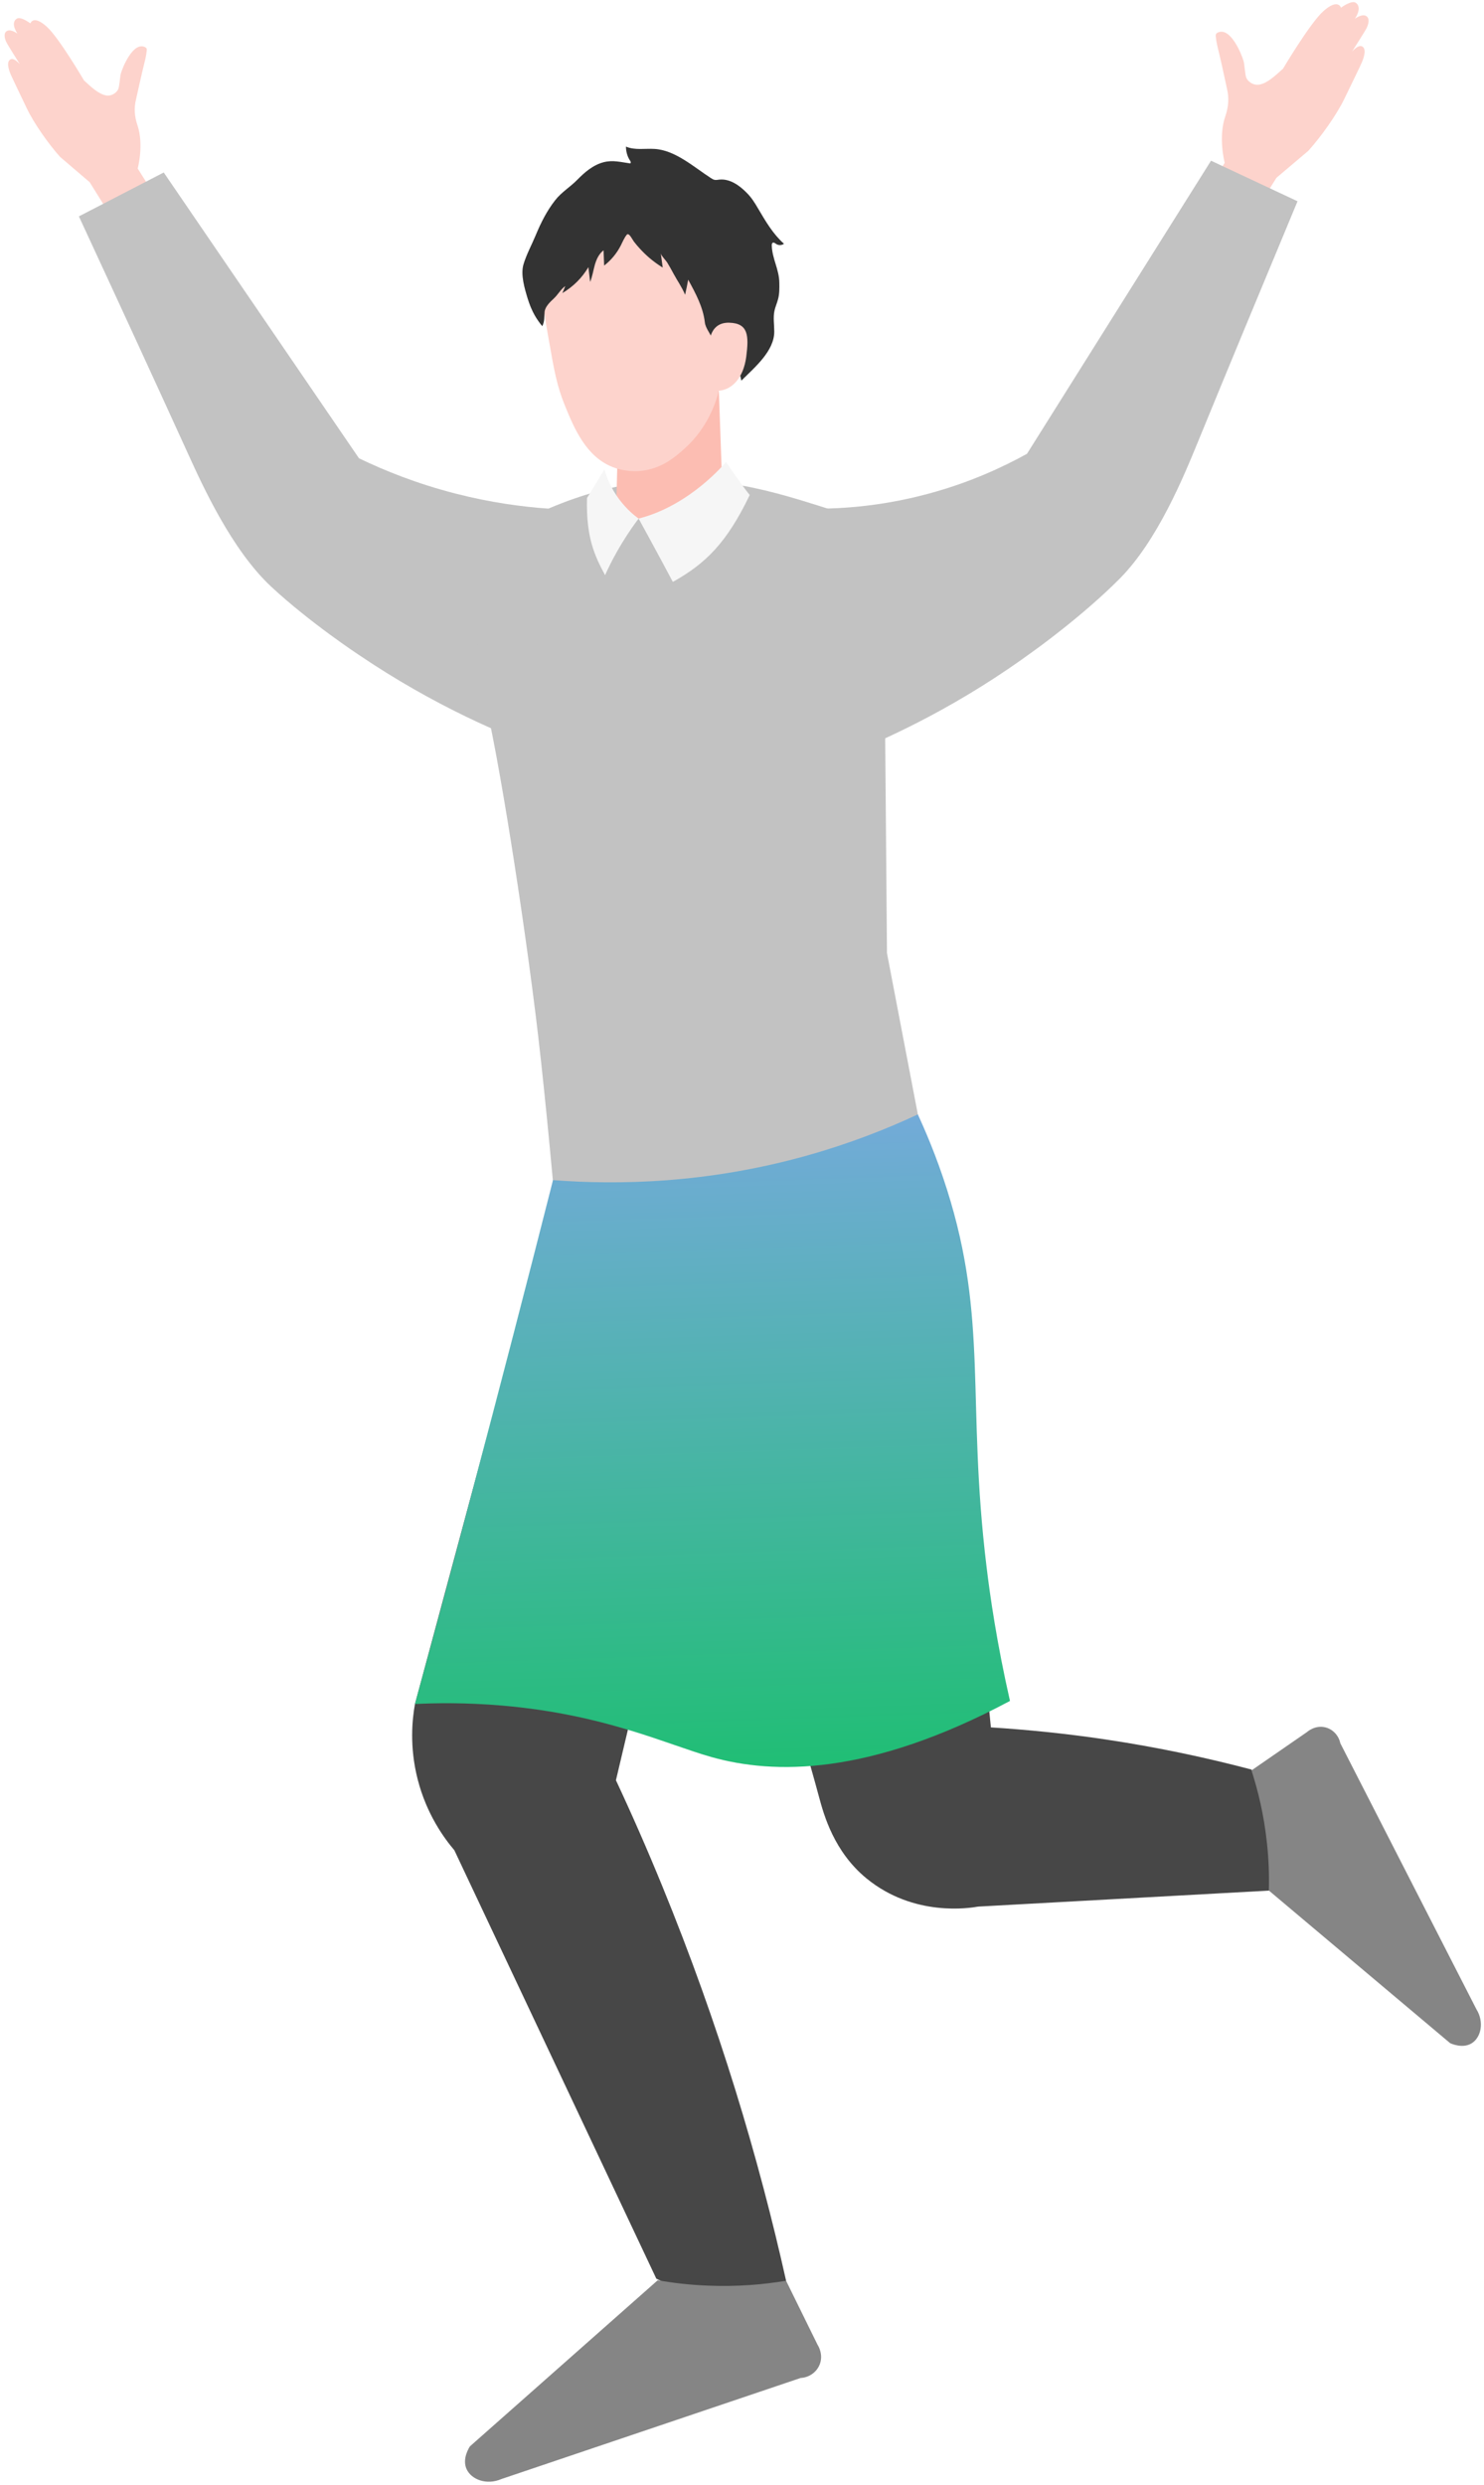
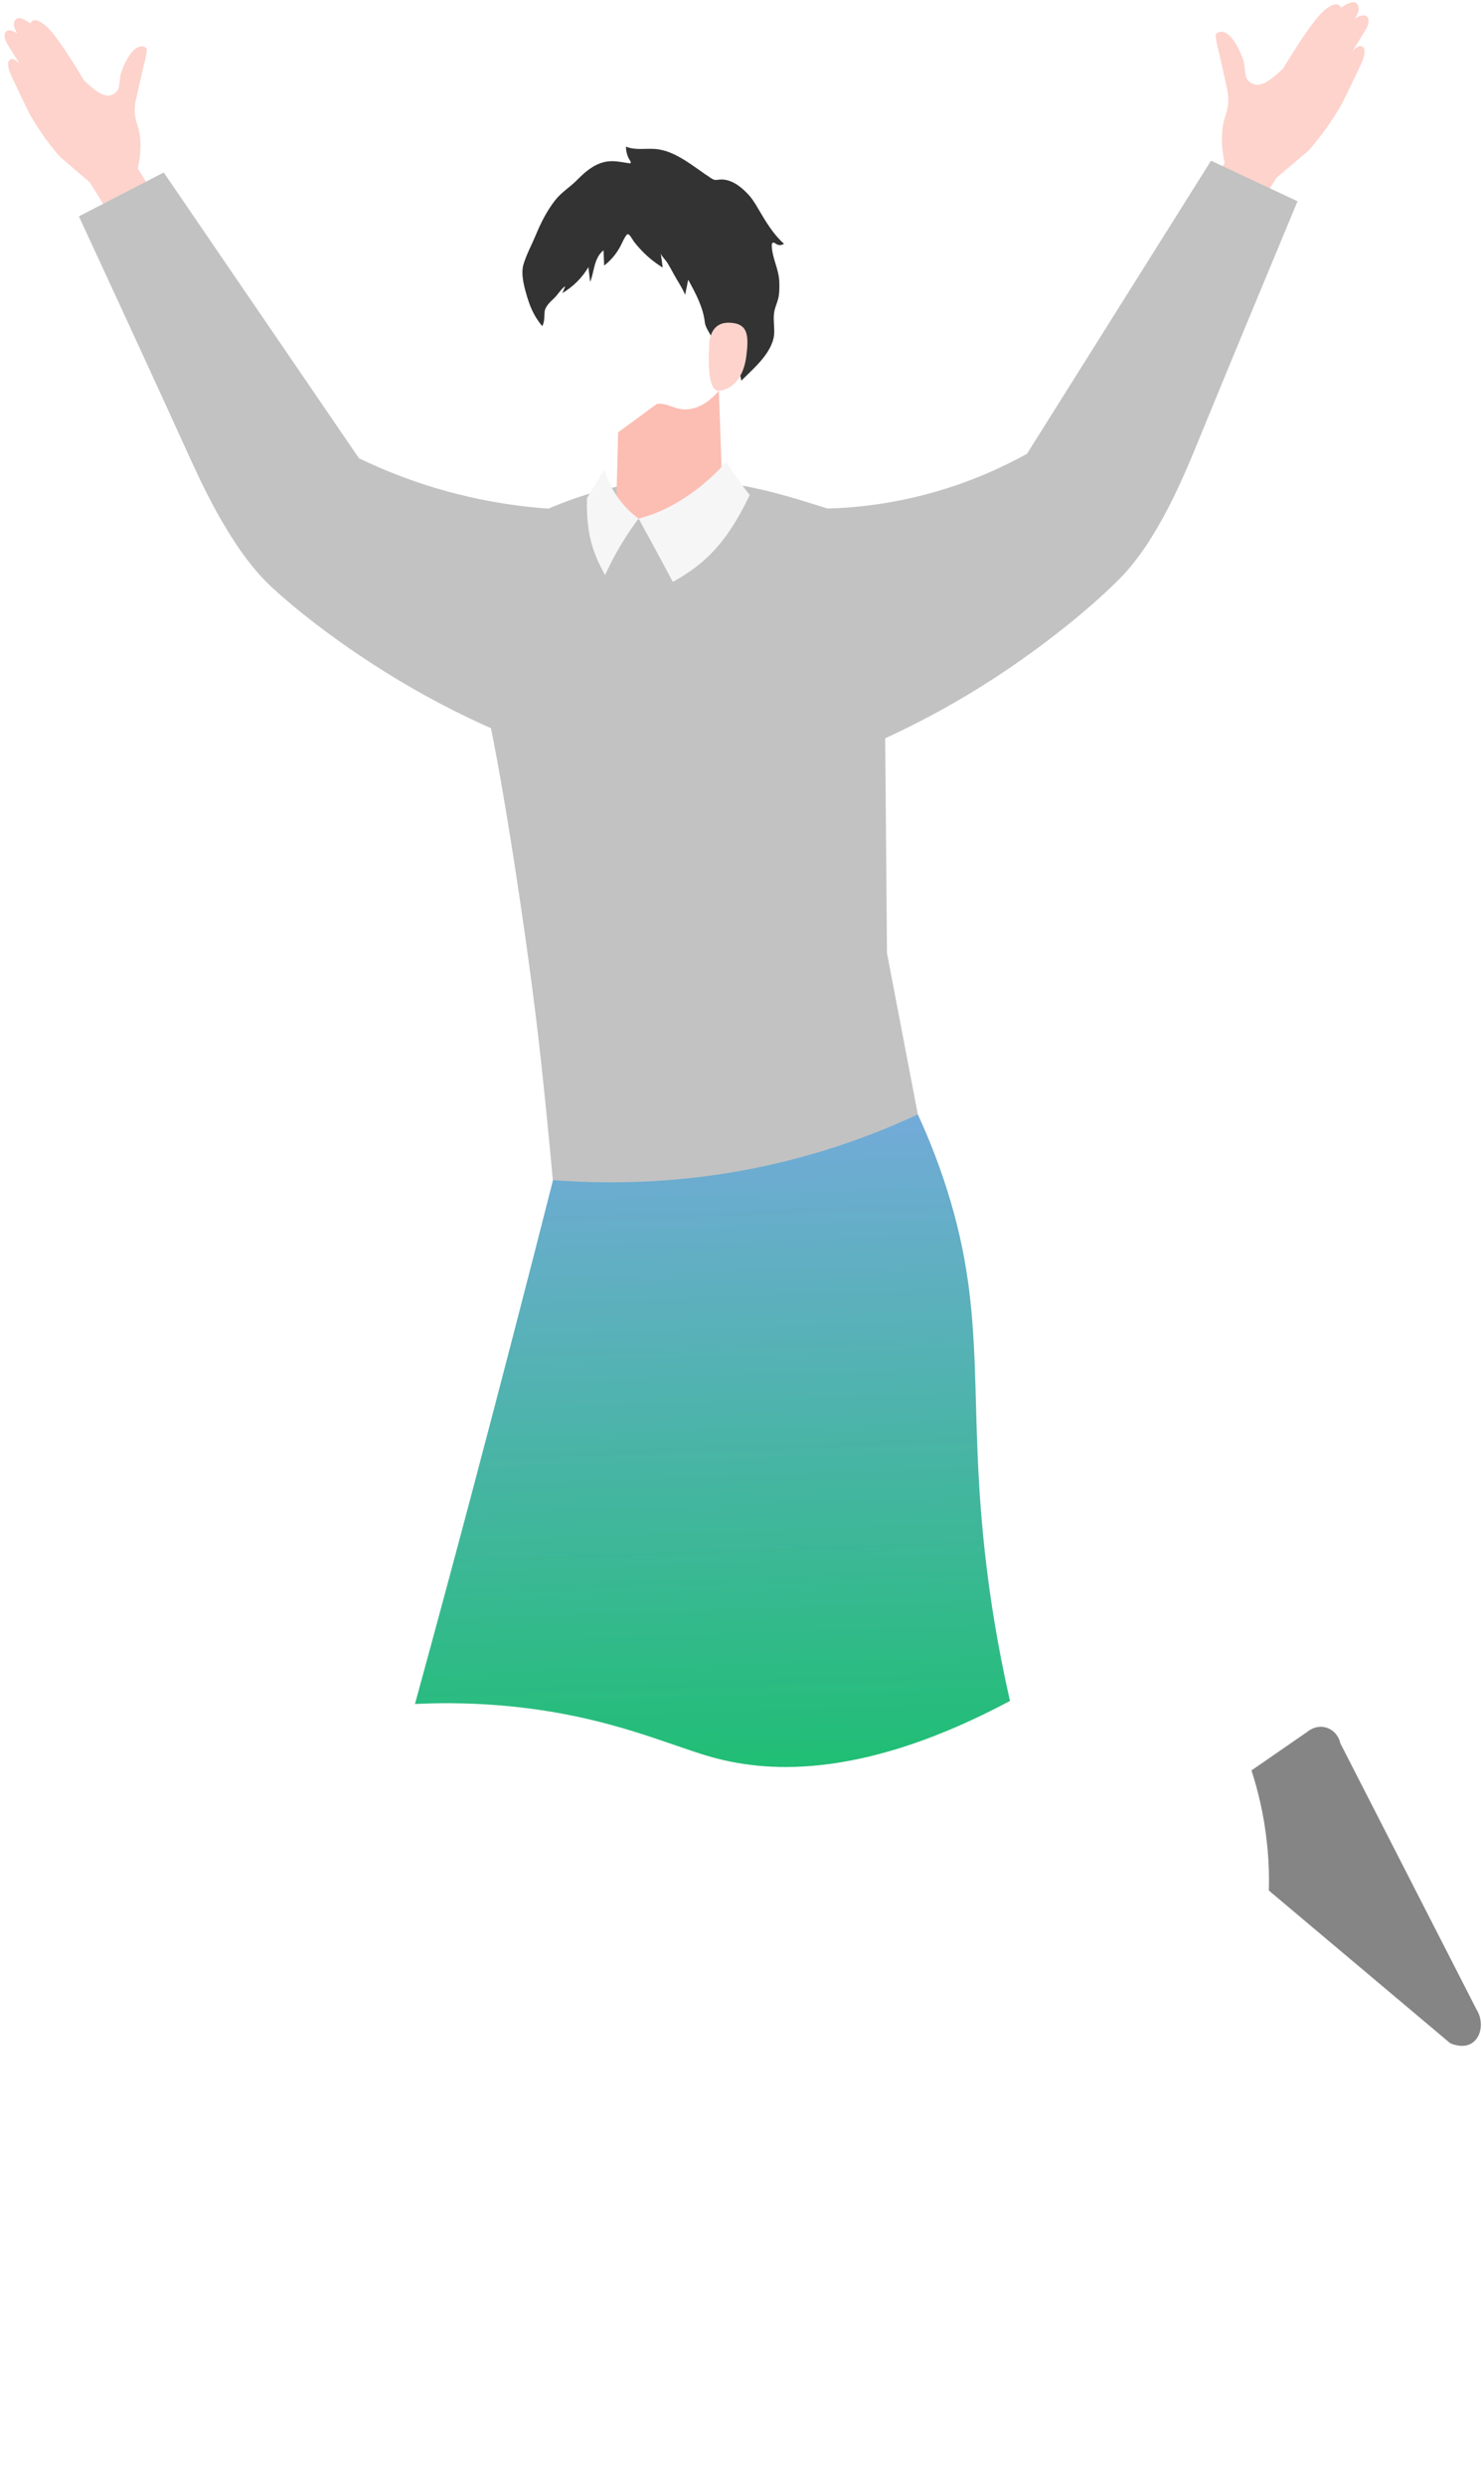
<svg xmlns="http://www.w3.org/2000/svg" width="184" height="308" viewBox="0 0 184 308" fill="none">
  <path d="M13.855 26.975L11.119 22.584L7.448 19.448C6.039 17.874 4.208 15.303 3.304 13.391C2.316 11.314 1.566 9.771 1.339 9.257C1.01 8.486 0.784 7.56 1.36 7.334C1.792 7.17 2.471 7.972 2.471 7.972C2.471 7.972 0.959 5.586 0.784 5.216C0.609 4.856 0.373 4.116 0.866 3.838C1.36 3.56 2.152 4.167 2.152 4.167C1.535 3.18 1.658 2.604 2.059 2.326C2.563 1.977 3.766 2.902 3.766 2.902C3.766 2.902 4.095 1.781 5.792 3.303C7.314 4.671 10.42 9.977 10.42 9.977C11.345 10.82 12.22 11.653 13.155 11.828C13.731 11.941 14.369 11.602 14.646 11.088C14.811 10.769 14.883 9.483 14.976 9.134C15.243 8.208 16.539 5.165 17.968 5.833C18.05 5.874 18.122 5.915 18.163 5.997C18.215 6.08 18.205 6.183 18.194 6.285C18.133 6.933 17.958 7.591 17.803 8.219C17.474 9.545 17.197 10.882 16.888 12.219C16.888 12.249 16.868 12.28 16.868 12.322C16.59 13.37 16.683 14.46 17.032 15.489C17.875 17.956 17.073 20.887 17.073 20.887L23.223 30.646L15.952 33.916L13.844 26.964L13.855 26.975Z" fill="#FDD3CC" />
  <path d="M155.317 26.736L158.268 22.037L162.217 18.695C163.739 17.009 165.714 14.274 166.701 12.217C167.77 9.996 168.593 8.34 168.83 7.785C169.19 6.962 169.436 5.965 168.83 5.728C168.367 5.543 167.637 6.397 167.637 6.397C167.637 6.397 169.272 3.836 169.457 3.456C169.642 3.065 169.909 2.273 169.375 1.975C168.84 1.677 167.997 2.325 167.997 2.325C168.665 1.276 168.531 0.649 168.11 0.35C167.575 -0.03 166.269 0.957 166.269 0.957C166.269 0.957 165.919 -0.246 164.089 1.379C162.443 2.839 159.081 8.515 159.081 8.515C158.083 9.41 157.147 10.304 156.14 10.489C155.523 10.602 154.834 10.243 154.546 9.687C154.371 9.348 154.309 7.96 154.196 7.59C153.908 6.592 152.54 3.322 150.998 4.032C150.915 4.073 150.833 4.124 150.782 4.207C150.73 4.299 150.741 4.412 150.741 4.515C150.802 5.204 150.987 5.924 151.152 6.592C151.502 8.021 151.79 9.461 152.108 10.89C152.108 10.921 152.129 10.962 152.129 10.993C152.417 12.124 152.314 13.297 151.934 14.387C151.008 17.029 151.851 20.186 151.851 20.186L145.198 30.623L152.983 34.181L155.286 26.736H155.317Z" fill="#FDD3CC" />
  <path d="M68.019 63.046C64.749 62.82 60.83 62.296 56.501 61.185C51.709 59.961 47.688 58.337 44.51 56.805C36.438 45 28.375 33.185 20.302 21.38C16.796 23.19 13.289 25 9.782 26.82C15.12 38.347 19.284 47.396 23.285 56.177C25.146 60.27 28.735 68.157 33.62 72.712C38.412 77.175 44.51 81.185 44.51 81.185C53.735 87.427 62.332 91.119 68.523 93.319C68.348 83.232 68.173 73.134 67.998 63.046H68.019Z" fill="#C2C2C2" />
  <path d="M114.305 140.753L109.976 118.141L109.596 72.413C109.781 68.444 107.755 64.67 103.281 63.251C92.998 59.991 80.925 55.858 63.35 65.287C60.944 66.583 60.357 69.729 59.792 72.403C59.113 75.591 58.99 78.963 59.493 82.202C59.946 85.123 60.255 87.313 60.357 87.776C62.383 96.938 65.314 116.28 66.733 128.455C67.669 136.455 68.646 147.365 68.646 147.365C72.975 148.805 81.089 150.872 91.208 149.617C102.479 148.219 110.459 143.427 114.285 140.764L114.305 140.753Z" fill="#C2C2C2" />
-   <path d="M81.439 50.069C82.878 49.894 83.65 50.871 85.243 50.737C86.981 50.593 88.308 49.401 89.131 48.444C89.306 53.36 89.48 58.285 89.655 63.2C89.121 64.753 88.236 65.483 87.794 65.781C85.624 67.283 82.076 66.769 79.176 64.28C78.24 64.445 77.305 64.609 76.358 64.774L76.646 53.586C76.585 51.971 78.22 50.45 81.439 50.069Z" fill="#FCBDB2" />
-   <path d="M79.711 24.249C82.806 23.909 85.243 24.424 87.146 25.596C93.203 29.308 93.244 37.452 93.234 38.182C93.111 43.509 90.21 47.19 89.131 48.434C88.73 49.997 87.701 53.051 84.935 55.55C83.814 56.558 81.984 58.213 79.217 58.388C77.592 58.491 76.338 58.038 75.988 57.905C72.687 56.619 71.217 53.164 70.034 50.254C69.067 47.879 68.718 45.977 68.07 42.264C67.154 37.051 66.702 34.439 67.134 32.948C68.605 27.93 74.6 24.814 79.711 24.249Z" fill="#FDD3CC" />
-   <path d="M122.861 214.122C120.846 193.895 118.84 173.679 116.825 153.452L114.305 140.763C114.305 140.763 108.989 146.912 91.229 149.617C76.626 151.838 68.666 147.365 68.666 147.365C62.928 168.65 57.19 189.936 51.451 211.212C51.112 213.093 50.752 216.497 51.781 220.528C52.891 224.888 55.071 227.849 56.336 229.34C64.686 247.037 73.027 264.734 81.377 282.441C83.064 283.305 86.94 284.971 91.856 284.375C94.221 284.087 96.124 283.367 97.471 282.719C94.077 267.521 89.172 251.006 82.097 233.741C80.246 229.217 78.333 224.857 76.369 220.662C79.937 205.607 83.506 190.553 87.064 175.499C93.748 196.558 98.859 212.713 101.574 222.821C102.14 224.898 103.384 229.515 107.446 232.837C113.318 237.639 120.249 236.507 121.288 236.322C135.449 235.541 149.609 234.77 163.77 233.988C160.901 229.104 158.031 224.219 155.162 219.335C149.743 217.906 143.686 216.589 137.053 215.602C132.024 214.852 127.273 214.389 122.861 214.111V214.122Z" fill="#474747" />
+   <path d="M81.439 50.069C82.878 49.894 83.65 50.871 85.243 50.737C86.981 50.593 88.308 49.401 89.131 48.444C89.306 53.36 89.48 58.285 89.655 63.2C89.121 64.753 88.236 65.483 87.794 65.781C85.624 67.283 82.076 66.769 79.176 64.28C78.24 64.445 77.305 64.609 76.358 64.774L76.646 53.586Z" fill="#FCBDB2" />
  <path d="M79.177 64.269C79.177 64.269 81.429 68.362 83.424 72.126C87.465 69.874 90.098 67.313 92.957 61.359C91.753 59.868 90.016 57.256 90.016 57.256C90.016 57.256 85.635 62.645 79.177 64.28V64.269Z" fill="#F6F6F6" />
  <path d="M79.176 64.269C79.176 64.269 76.06 62.233 74.939 58.182C74.939 58.182 73.561 60.516 72.78 61.729C72.656 66.593 73.705 68.845 75.022 71.292C76.842 67.231 79.186 64.279 79.186 64.279" fill="#F6F6F6" />
  <path d="M72.954 33.113C73.026 33.72 73.099 34.337 73.171 34.943C73.448 34.275 73.551 33.545 73.746 32.856C73.942 32.157 74.26 31.457 74.836 31.026C74.857 31.653 74.888 32.29 74.908 32.918C75.762 32.26 76.472 31.406 76.965 30.439C77.191 29.987 77.387 29.514 77.695 29.113C77.973 28.753 78.394 29.678 78.569 29.905C78.888 30.326 79.238 30.727 79.608 31.108C80.369 31.9 81.233 32.589 82.169 33.164C82.086 32.578 82.014 31.982 81.932 31.396C81.973 31.694 82.549 32.26 82.724 32.537C83.002 32.99 83.259 33.452 83.505 33.915C83.979 34.799 84.555 35.591 84.945 36.537C85.089 35.91 85.213 35.293 85.326 34.666C86.241 36.342 87.177 38.059 87.393 39.961C87.475 40.702 88.133 41.401 88.38 42.141C88.452 42.357 88.514 42.573 88.658 42.748C88.874 43.015 89.234 42.985 89.511 43.159C90.879 44.075 91.63 45.596 91.918 47.18C93.512 45.586 96.01 43.54 96 41.093C96 40.239 95.846 39.375 96.021 38.542C96.124 38.028 96.36 37.545 96.484 37.031C96.648 36.383 96.638 35.704 96.627 35.036C96.607 33.37 95.733 32.064 95.692 30.419C95.692 30.295 95.702 30.151 95.815 30.09C95.949 30.018 96.103 30.151 96.227 30.234C96.514 30.429 96.926 30.429 97.203 30.213C95.867 29.031 94.951 27.468 94.046 25.936C93.604 25.174 93.203 24.516 92.586 23.899C91.671 22.964 90.468 22.12 89.172 22.265C88.987 22.285 88.802 22.326 88.617 22.295C88.442 22.265 88.277 22.162 88.123 22.059C86.035 20.712 83.732 18.614 81.161 18.46C79.968 18.388 78.713 18.645 77.613 18.172C77.613 18.779 77.778 19.385 78.107 19.889C78.199 20.023 78.251 20.126 78.158 20.259C77.017 20.105 76.009 19.807 74.847 20.105C73.541 20.444 72.502 21.339 71.576 22.285C70.682 23.2 69.633 23.797 68.831 24.825C67.823 26.11 67.082 27.57 66.455 29.082C65.962 30.275 65.262 31.56 64.902 32.784C64.532 34.049 65.046 35.756 65.417 36.979C65.643 37.72 65.931 38.44 66.311 39.108C66.558 39.54 66.918 40.054 67.237 40.434C67.556 39.787 67.453 39.314 67.525 38.656C67.586 38.018 68.193 37.442 68.635 37.031C69.17 36.547 69.51 35.869 70.085 35.458C69.983 35.756 69.849 36.044 69.725 36.331C71.052 35.55 72.173 34.44 72.954 33.113Z" fill="#333333" />
  <path d="M87.928 43.035C87.928 43.035 87.722 39.908 90.437 40.001C92.761 40.073 92.874 41.564 92.525 44.227C92.175 46.891 90.735 48.31 89.121 48.433C87.506 48.546 87.928 43.035 87.928 43.035Z" fill="#FDD3CC" />
-   <path d="M97.471 282.709C98.767 285.351 100.073 287.994 101.369 290.637C101.441 290.74 102.13 291.85 101.626 293.094C101.245 294.04 100.33 294.688 99.271 294.75C86.91 298.925 74.538 303.1 62.177 307.275C60.347 308.077 58.434 307.347 57.848 306.041C57.262 304.735 58.208 303.316 58.27 303.223C66.034 296.364 73.788 289.506 81.552 282.637C83.393 282.966 85.48 283.213 87.773 283.305C91.496 283.459 94.777 283.151 97.471 282.698V282.709Z" fill="#858585" />
  <path d="M155.173 219.44C157.466 217.857 159.759 216.273 162.052 214.689C162.145 214.607 163.081 213.805 164.315 214.103C165.251 214.329 165.981 215.101 166.186 216.078C171.812 227.06 177.427 238.042 183.052 249.034C184.049 250.638 183.638 252.52 182.496 253.25C181.355 253.98 179.895 253.291 179.802 253.25C172.305 246.947 164.819 240.633 157.322 234.33C157.373 232.561 157.322 230.576 157.085 228.427C156.715 224.921 155.964 221.898 155.173 219.45V219.44Z" fill="#858585" />
  <path d="M68.564 146.286C65.314 159.098 61.961 172.003 58.516 185.011C56.182 193.803 53.827 202.544 51.451 211.212C53.95 211.089 57.714 211.017 62.26 211.407C74.991 212.497 82.734 216.251 88.236 217.793C95.897 219.942 107.683 220.179 125.226 210.832C123.591 203.644 122.758 197.824 122.316 194.163C119.828 173.679 122.553 163.664 117.421 147.458C116.084 143.232 114.645 139.962 113.801 138.131C109.873 139.972 105.307 141.751 100.134 143.211C87.671 146.718 76.585 146.892 68.553 146.275L68.564 146.286Z" fill="url(#paint0_linear_3_774)" />
  <path d="M102.572 63.035C105.996 62.943 110.48 62.49 115.529 61.081C120.434 59.724 124.394 57.873 127.335 56.248C134.945 44.135 142.555 32.022 150.154 19.919C153.733 21.595 157.301 23.271 160.88 24.947C155.995 36.67 152.18 45.873 148.519 54.799C146.812 58.953 143.542 66.984 138.832 71.724C134.215 76.372 128.271 80.609 128.271 80.609C119.293 87.21 110.85 91.221 104.742 93.668C103.446 92.085 96.844 83.735 98.602 72.845C99.312 68.465 101.132 65.133 102.572 63.035Z" fill="#C2C2C2" />
  <defs>
    <linearGradient id="paint0_linear_3_774" x1="85.244" y1="119.612" x2="89.48" y2="244.642" gradientUnits="userSpaceOnUse">
      <stop stop-color="#87A6F1" />
      <stop offset="1" stop-color="#06C455" />
    </linearGradient>
  </defs>
</svg>